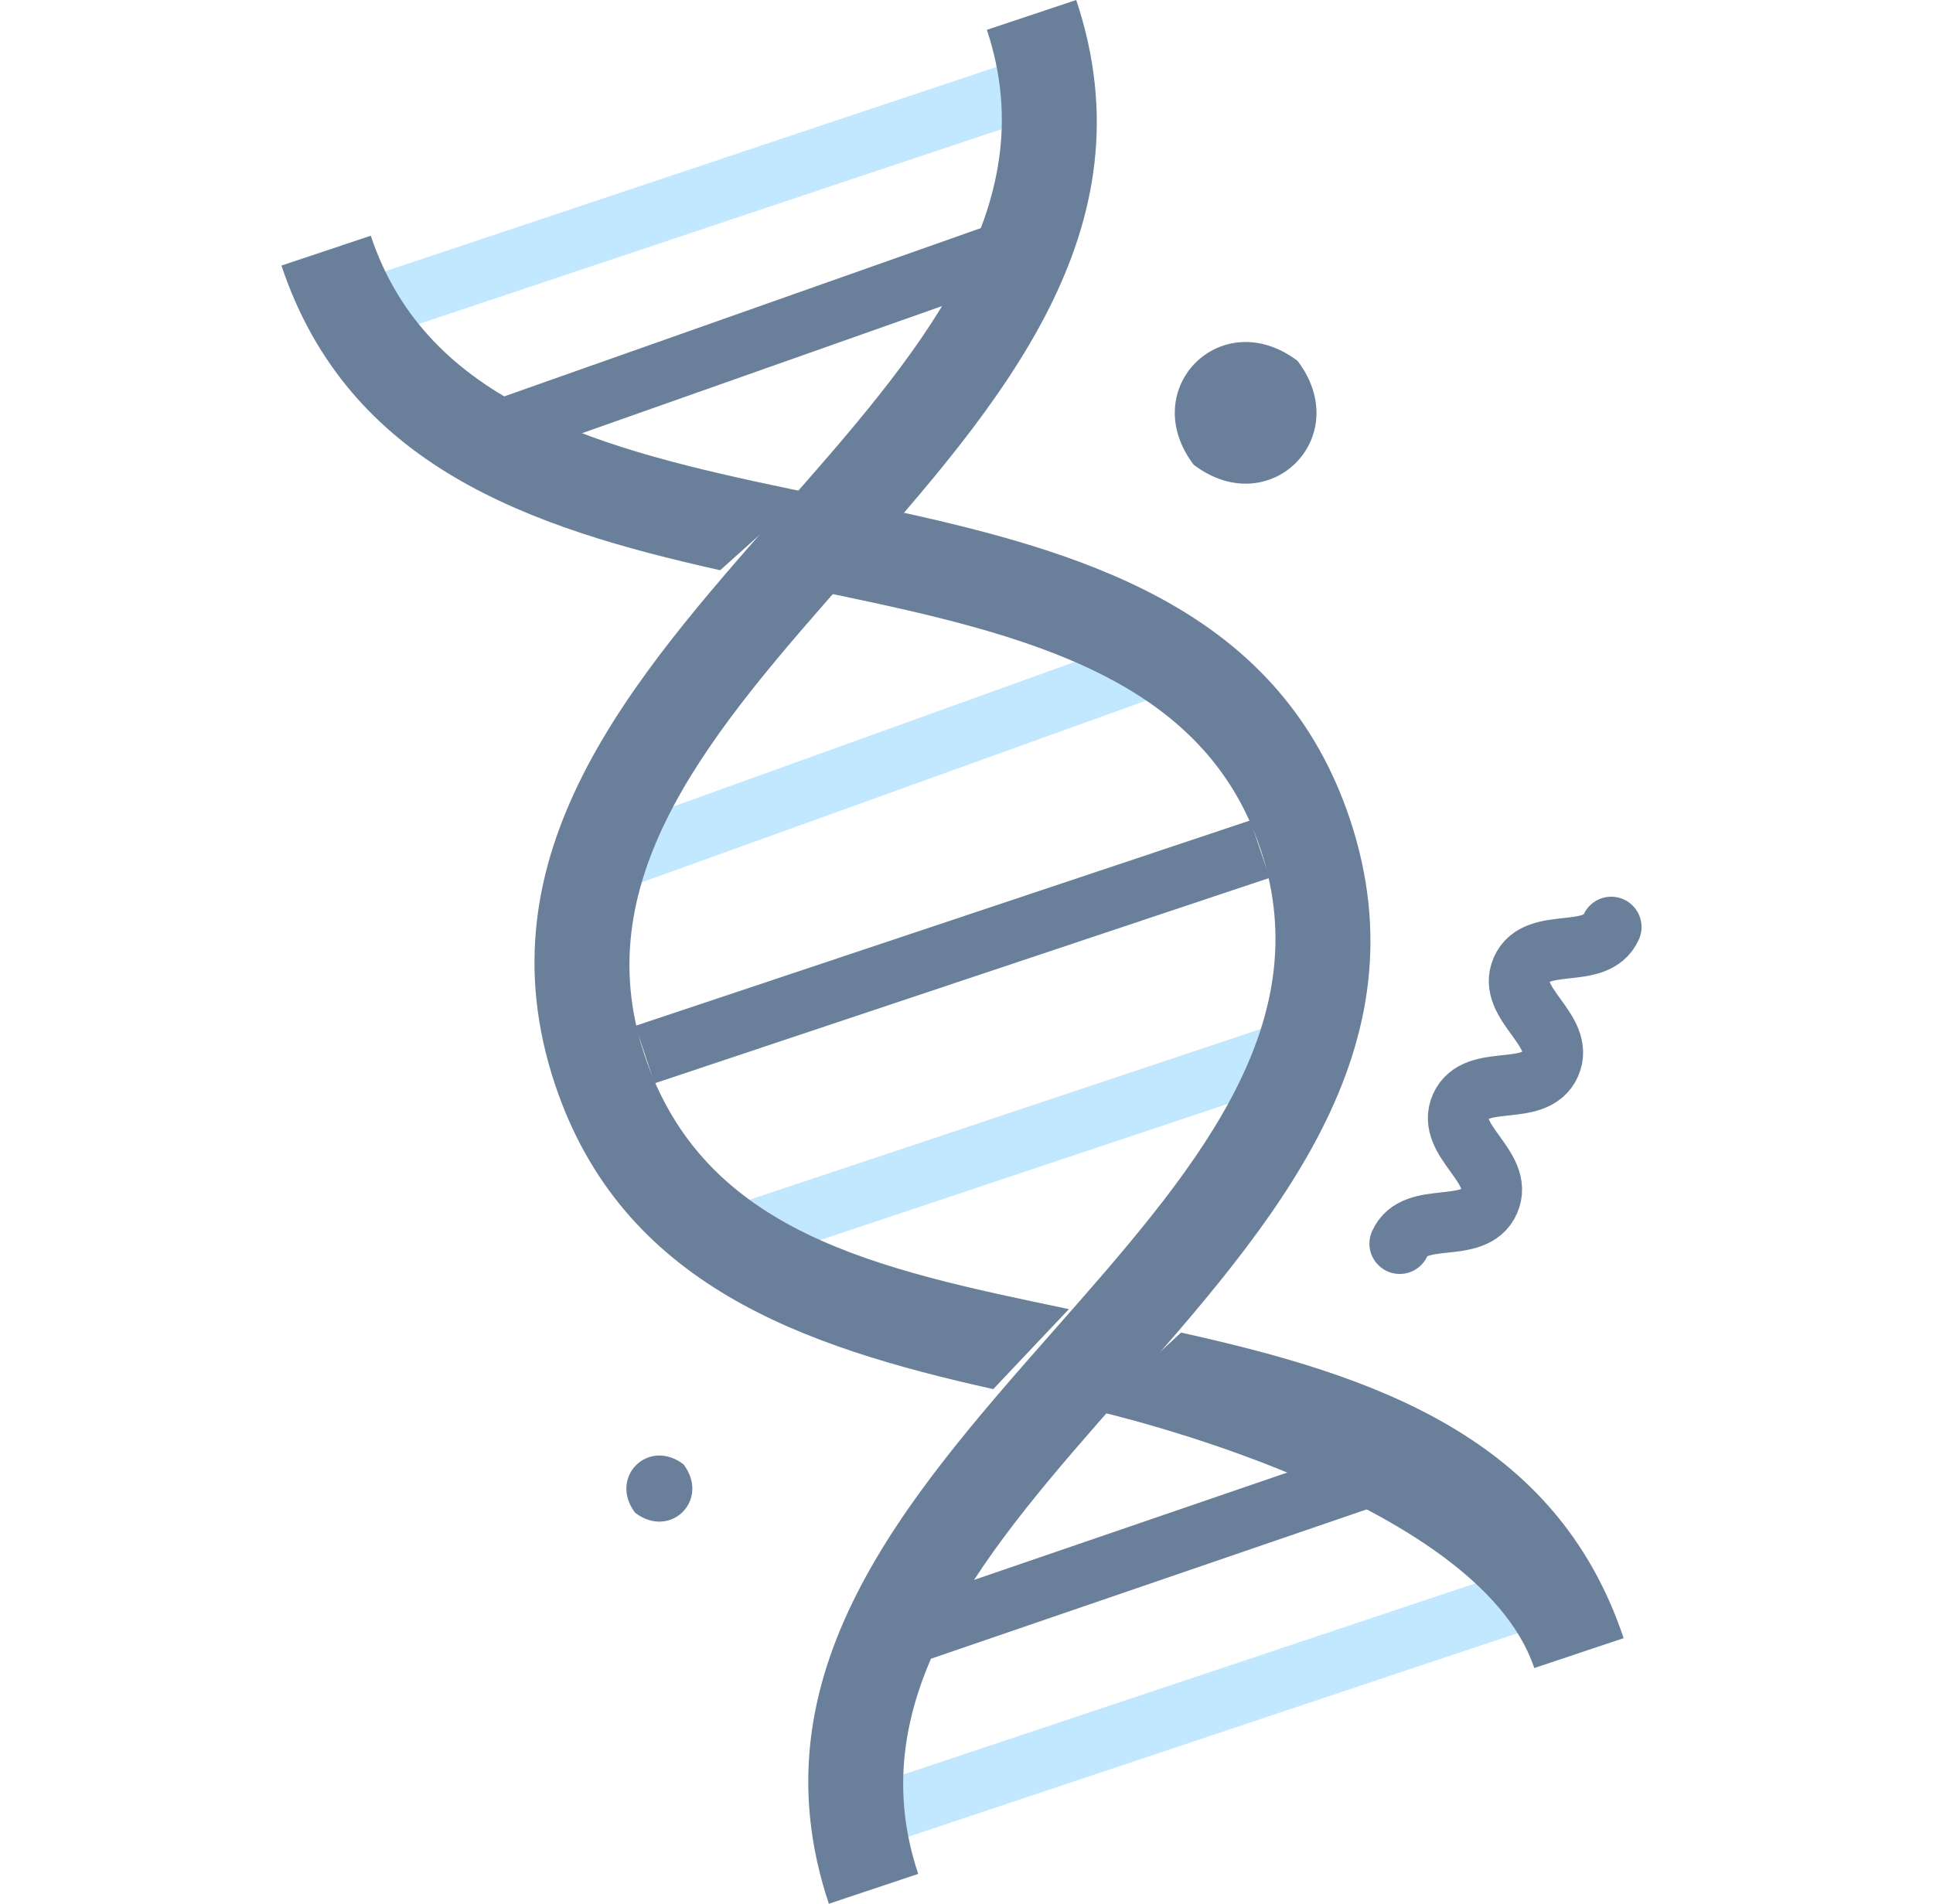
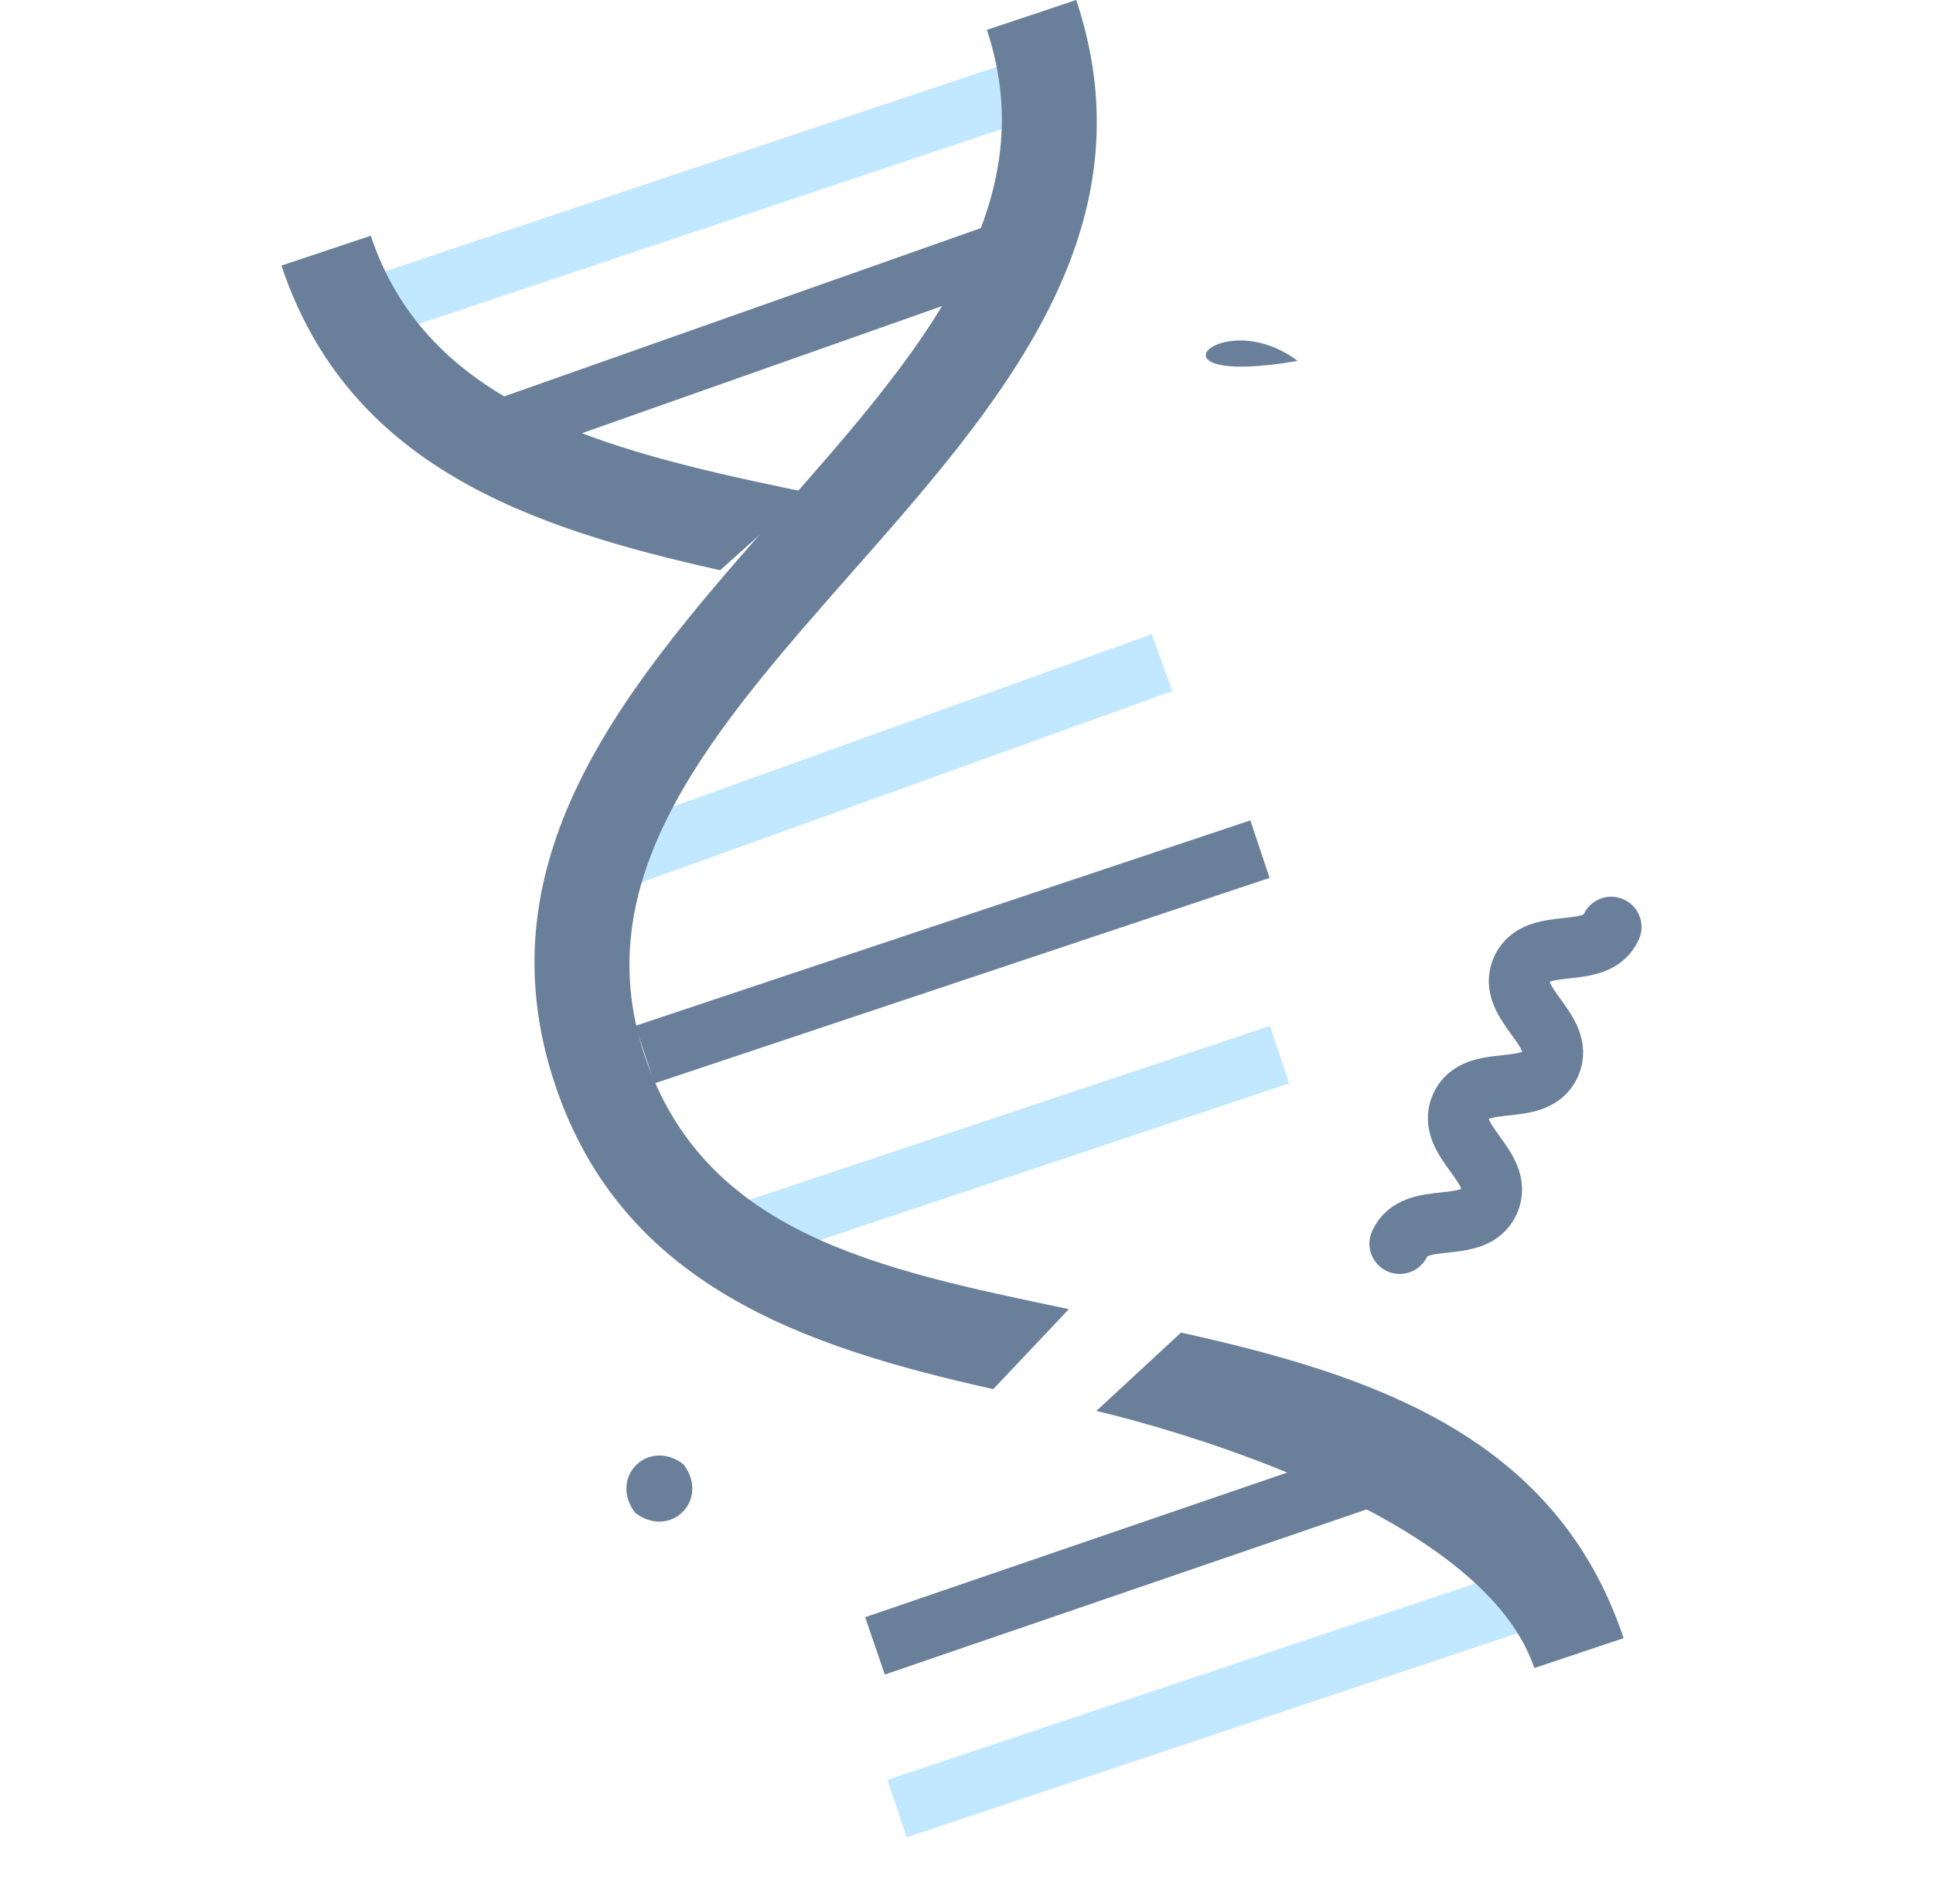
<svg xmlns="http://www.w3.org/2000/svg" width="67" height="66" viewBox="0 0 67 66" fill="none">
  <path d="M26.052 42.677L44.351 36.562" stroke="#C1E8FF" stroke-width="2.101" stroke-miterlimit="10" />
  <path d="M20.256 30.188L40.279 22.972" stroke="#C1E8FF" stroke-width="2.101" stroke-miterlimit="10" />
  <path d="M13.619 10.423L34.936 3.295" stroke="#C1E8FF" stroke-width="2.101" stroke-miterlimit="10" />
  <path d="M31.091 62.7L52.408 55.577" stroke="#C1E8FF" stroke-width="2.101" stroke-miterlimit="10" />
-   <path d="M31.331 17.777C38.038 19.256 44.435 21.359 46.788 28.394C49.459 36.386 44.135 42.432 38.981 48.279C34.234 53.668 29.75 58.757 31.826 64.965L28.729 66C26.057 58.008 31.382 51.967 36.531 46.12C41.278 40.731 45.761 35.642 43.691 29.434C41.726 23.555 35.662 22.016 29.048 20.634C28.867 20.597 28.683 20.56 28.502 20.518" fill="#6A7F9A" />
  <path d="M27.971 17.07C27.79 17.033 27.61 16.996 27.43 16.959C20.843 15.581 14.807 14.033 12.851 8.172L9.755 9.207C12.075 16.154 18.347 18.294 24.962 19.769" fill="#6A7F9A" />
  <path d="M34.423 48.158C27.818 46.684 21.56 44.544 19.239 37.601C16.568 29.61 21.892 23.569 27.046 17.721C31.793 12.332 36.277 7.243 34.206 1.035L37.303 0C39.974 7.992 34.65 14.033 29.496 19.88C24.749 25.269 20.265 30.358 22.336 36.566C24.407 42.774 30.411 43.998 37.049 45.385L34.423 48.163V48.158Z" fill="#6A7F9A" />
  <path d="M38.001 48.916C38.153 48.949 51.206 51.925 53.18 57.828L56.277 56.792C53.938 49.794 47.596 47.677 40.936 46.198L38.001 48.916Z" fill="#6A7F9A" />
  <path d="M22.355 36.561L43.672 29.438" stroke="#6A7F9A" stroke-width="2.101" stroke-miterlimit="10" />
  <path d="M17.636 14.8L36.115 8.274" stroke="#6A7F9A" stroke-width="2.101" stroke-miterlimit="10" />
  <path d="M30.328 57.06L47.948 51.019" stroke="#6A7F9A" stroke-width="2.101" stroke-miterlimit="10" />
-   <path d="M44.976 12.512C46.973 15.147 44.01 18.11 41.375 16.113C39.378 13.478 42.341 10.515 44.976 12.512Z" fill="#6A7F9A" />
+   <path d="M44.976 12.512C39.378 13.478 42.341 10.515 44.976 12.512Z" fill="#6A7F9A" />
  <path d="M23.691 50.766C24.624 51.995 23.242 53.377 22.017 52.448C21.084 51.223 22.466 49.832 23.691 50.766Z" fill="#6A7F9A" />
  <path d="M55.847 32.138C55.32 33.326 53.268 32.42 52.741 33.608C52.214 34.796 54.262 35.706 53.735 36.894C53.208 38.082 51.156 37.171 50.629 38.359C50.102 39.547 52.149 40.458 51.618 41.65C51.091 42.838 49.043 41.928 48.516 43.115" stroke="#6A7F9A" stroke-width="2.101" stroke-linecap="round" stroke-linejoin="round" />
</svg>